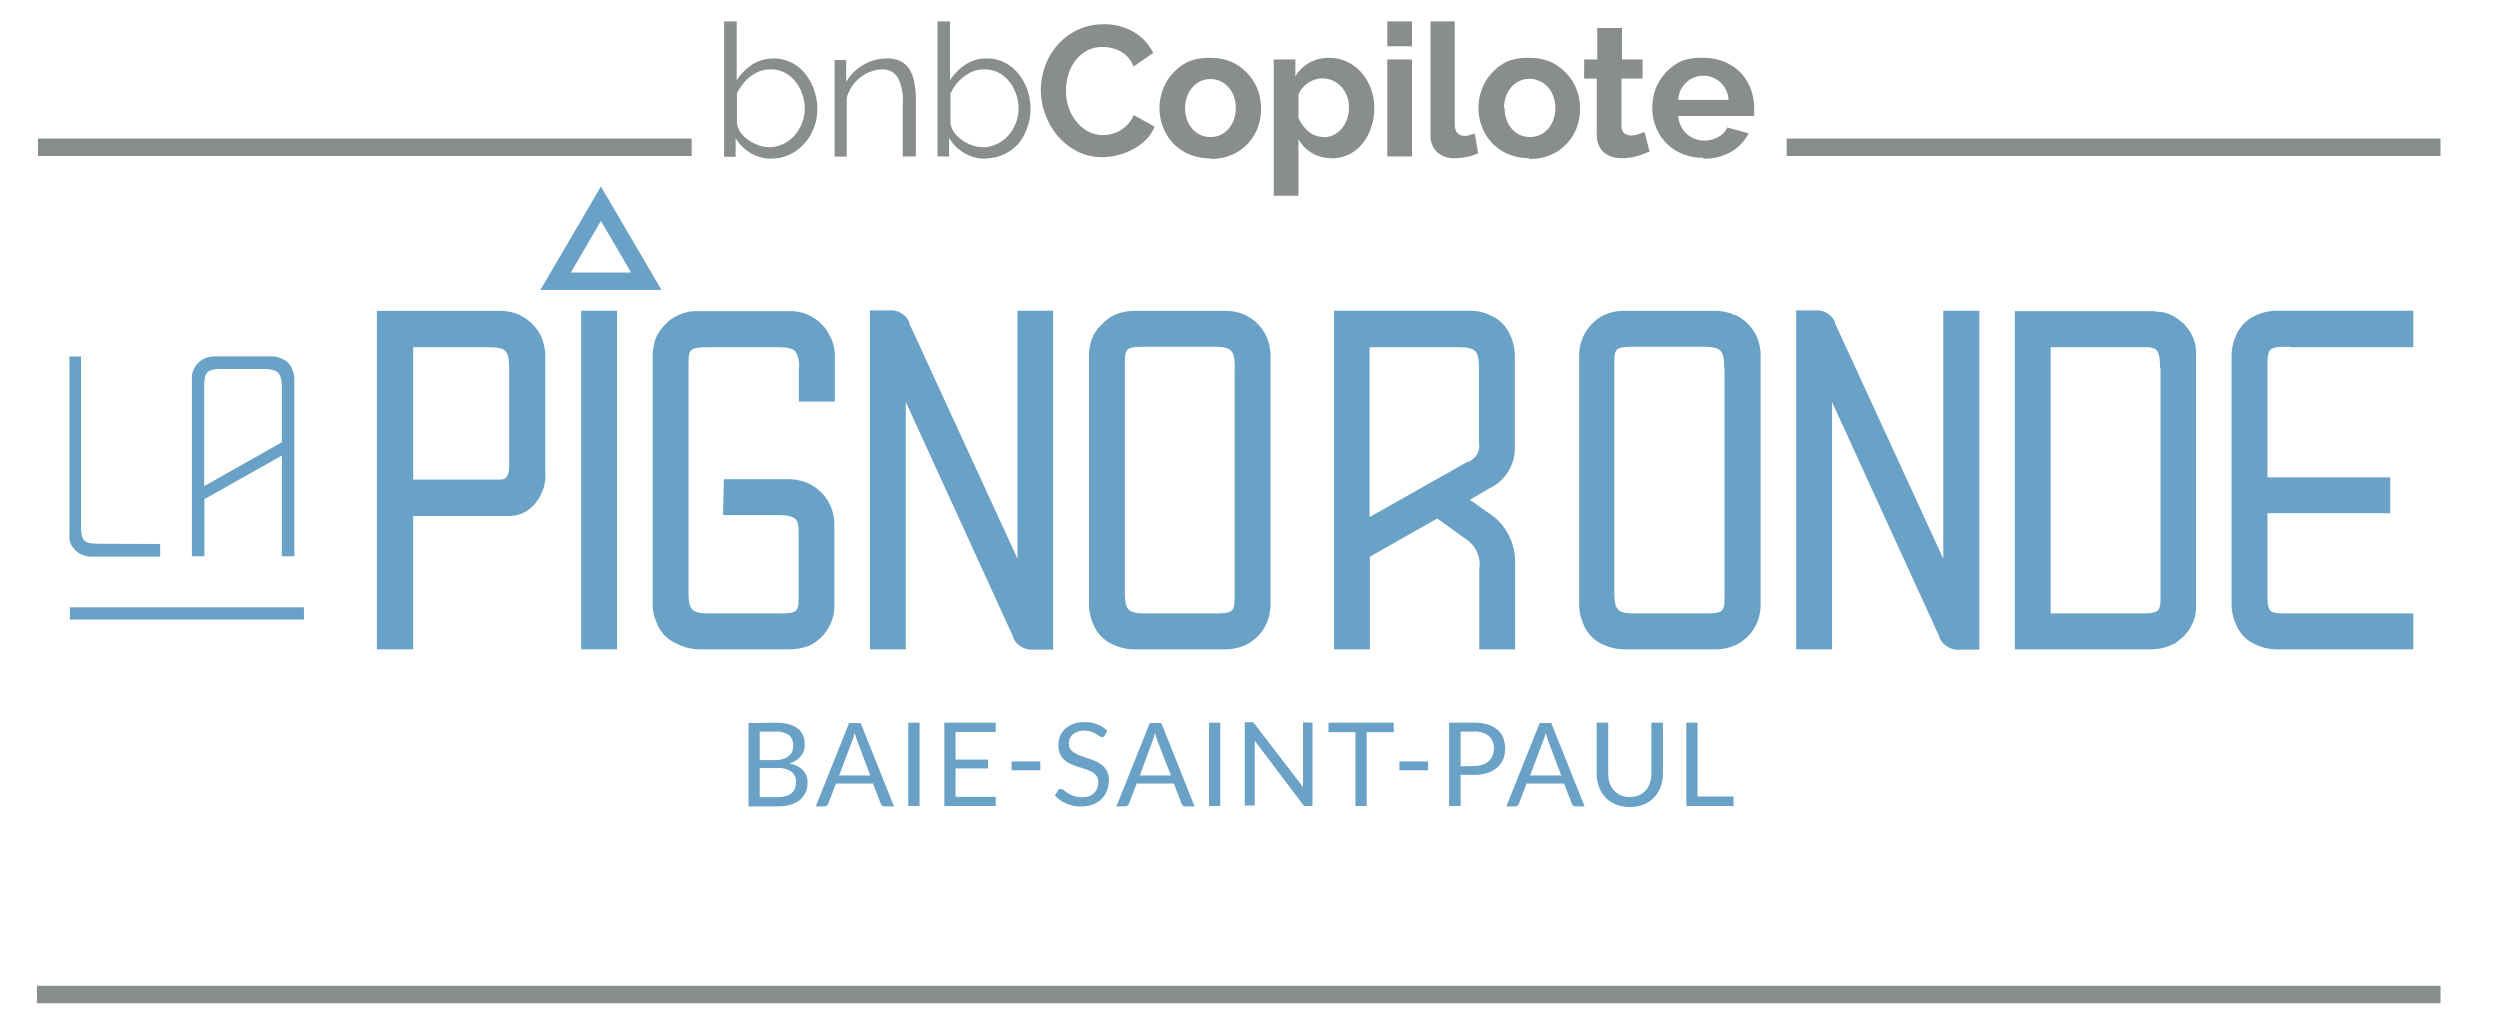
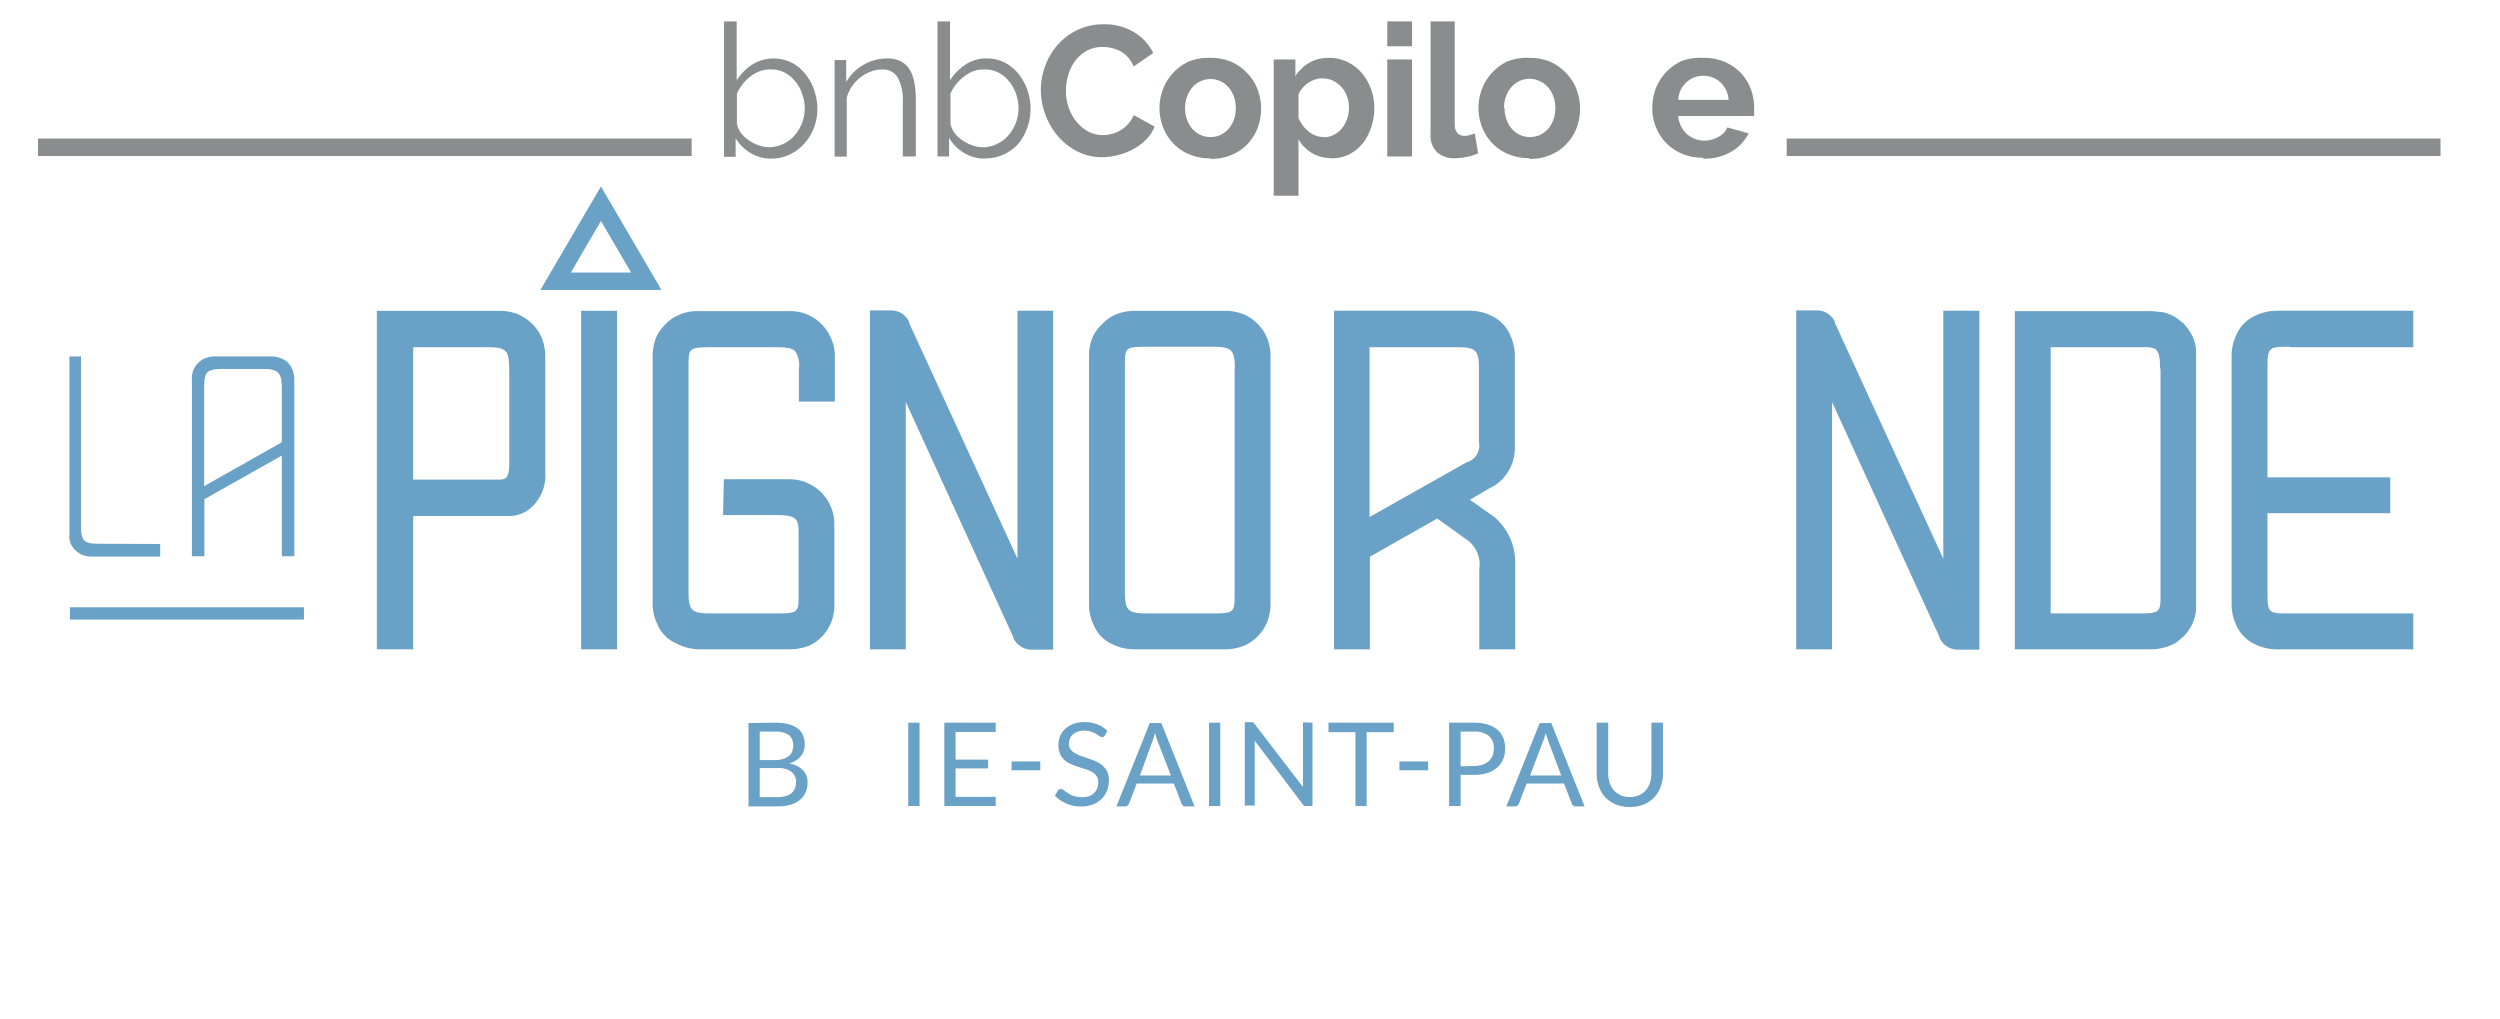
<svg xmlns="http://www.w3.org/2000/svg" viewBox="0 0 216 88" width="216" height="88">
  <defs>
    <style>.cls-1,.cls-2{fill:#8a8d8e;}.cls-1,.cls-4{fill-rule:evenodd;}.cls-3,.cls-4{fill:#6aa2c7;}</style>
  </defs>
  <title>lapignoronde</title>
  <g id="Bg">
-     <polygon class="cls-1" points="210.86 85.17 3.19 85.17 3.19 86.68 210.86 86.68 210.86 85.17 210.86 85.17" />
    <polygon class="cls-1" points="3.28 11.97 59.76 11.97 59.76 13.48 3.28 13.48 3.28 11.97 3.28 11.97" />
    <polygon class="cls-1" points="210.86 11.97 154.37 11.97 154.37 13.48 210.86 13.48 210.86 11.97 210.86 11.97" />
    <path class="cls-2" d="M66.41,12.72a2.76,2.76,0,0,0,1.25-.28,3,3,0,0,0,1-.75,3.71,3.71,0,0,0,.64-1.07,3.49,3.49,0,0,0,.23-1.24,3.59,3.59,0,0,0-.22-1.26A3.19,3.19,0,0,0,68.68,7a2.8,2.8,0,0,0-.93-.75A2.53,2.53,0,0,0,66.55,6a2.6,2.6,0,0,0-.93.16,3.54,3.54,0,0,0-.8.46,3.75,3.75,0,0,0-.66.66,4.19,4.19,0,0,0-.49.8v2.59a1.9,1.9,0,0,0,.34.81,3,3,0,0,0,.68.64,3.58,3.58,0,0,0,.85.43,2.51,2.51,0,0,0,.87.16m.25,1a3.49,3.49,0,0,1-1.81-.49,3.68,3.68,0,0,1-1.29-1.28v1.61h-1V1.85h1.09V6.94A4.61,4.61,0,0,1,65,5.57a3.52,3.52,0,0,1,3.41-.15,3.54,3.54,0,0,1,1.19,1,4.34,4.34,0,0,1,.75,1.39,4.83,4.83,0,0,1,.27,1.59,4.46,4.46,0,0,1-.31,1.67,4.2,4.2,0,0,1-.84,1.36,3.9,3.9,0,0,1-1.26.93,3.56,3.56,0,0,1-1.56.34" />
    <path class="cls-2" d="M79.12,13.52H78V8.87a4.12,4.12,0,0,0-.43-2.16A1.47,1.47,0,0,0,76.26,6a2.72,2.72,0,0,0-1,.18,3.29,3.29,0,0,0-.9.49,3.52,3.52,0,0,0-.73.76,3.66,3.66,0,0,0-.47,1v5.1H72.11V5.19h1V7.08a4.09,4.09,0,0,1,1.47-1.47,4.46,4.46,0,0,1,1-.42,4.32,4.32,0,0,1,1.08-.14,2.48,2.48,0,0,1,1.18.25,2.09,2.09,0,0,1,.76.72A3.26,3.26,0,0,1,79,7.16a7.58,7.58,0,0,1,.13,1.49v4.87Z" />
    <path class="cls-2" d="M84.88,12.72a2.7,2.7,0,0,0,1.25-.28,2.88,2.88,0,0,0,1-.75,3.71,3.71,0,0,0,.64-1.07A3.49,3.49,0,0,0,88,9.38a3.83,3.83,0,0,0-.21-1.26A3.56,3.56,0,0,0,87.16,7a2.84,2.84,0,0,0-.94-.75A2.53,2.53,0,0,0,85,6a2.6,2.6,0,0,0-.93.16,3.47,3.47,0,0,0-.79.46,3.8,3.8,0,0,0-.67.66,4.19,4.19,0,0,0-.49.8v2.59a1.93,1.93,0,0,0,.35.81,2.6,2.6,0,0,0,.68.64,3.51,3.51,0,0,0,.84.43,2.51,2.51,0,0,0,.87.16m.25,1a3.43,3.43,0,0,1-1.8-.49A3.63,3.63,0,0,1,82,11.91v1.61h-1V1.85h1.08V6.94a4.77,4.77,0,0,1,1.35-1.37,3.21,3.21,0,0,1,1.84-.52,3.27,3.27,0,0,1,1.56.37,3.67,3.67,0,0,1,1.2,1,4.77,4.77,0,0,1,.75,1.39,5.09,5.09,0,0,1,.26,1.59,4.66,4.66,0,0,1-.3,1.67A4.58,4.58,0,0,1,88,12.41a4,4,0,0,1-1.27.93,3.56,3.56,0,0,1-1.56.34" />
    <path class="cls-2" d="M89.93,7.77a5.9,5.9,0,0,1,.37-2.06A5.57,5.57,0,0,1,91.36,3.9a5.28,5.28,0,0,1,1.71-1.3,5.15,5.15,0,0,1,2.3-.5A4.89,4.89,0,0,1,98,2.79a4.27,4.27,0,0,1,1.64,1.79l-1.7,1.17a2.5,2.5,0,0,0-1.15-1.33A3.39,3.39,0,0,0,96,4.14a3.14,3.14,0,0,0-.73-.08,2.79,2.79,0,0,0-1.38.33,3.28,3.28,0,0,0-1,.87,4,4,0,0,0-.59,1.22,4.51,4.51,0,0,0-.2,1.35,4.45,4.45,0,0,0,.23,1.45A3.86,3.86,0,0,0,93,10.5a3.34,3.34,0,0,0,1,.85,2.68,2.68,0,0,0,1.29.32,2.89,2.89,0,0,0,.76-.1,2.74,2.74,0,0,0,.74-.3,2.79,2.79,0,0,0,.66-.54,2.54,2.54,0,0,0,.5-.79l1.81,1a3.29,3.29,0,0,1-.75,1.13,4.56,4.56,0,0,1-1.11.82,5.24,5.24,0,0,1-1.31.51,5.35,5.35,0,0,1-1.36.18,4.66,4.66,0,0,1-2.17-.51,5.66,5.66,0,0,1-1.69-1.34A6.18,6.18,0,0,1,90.32,9.9a6.07,6.07,0,0,1-.39-2.13" />
    <path class="cls-2" d="M102.39,9.35a3,3,0,0,0,.17,1,2.69,2.69,0,0,0,.46.79,2.24,2.24,0,0,0,.7.52,2.07,2.07,0,0,0,.86.18,2.12,2.12,0,0,0,.87-.18,2.32,2.32,0,0,0,.69-.52,2.64,2.64,0,0,0,.47-.8,3.05,3.05,0,0,0,.16-1,3,3,0,0,0-.16-1,2.52,2.52,0,0,0-.47-.8,2,2,0,0,0-.69-.52,2,2,0,0,0-.87-.19,2.08,2.08,0,0,0-.86.19,2.28,2.28,0,0,0-.7.53,2.62,2.62,0,0,0-.46.8,3,3,0,0,0-.17,1m2.19,4.33a4.54,4.54,0,0,1-1.84-.35,4.1,4.1,0,0,1-1.38-.95,4.14,4.14,0,0,1-.87-1.38,4.57,4.57,0,0,1,0-3.31,4.09,4.09,0,0,1,.87-1.39,4.25,4.25,0,0,1,1.38-1A4.71,4.71,0,0,1,104.58,5a4.59,4.59,0,0,1,1.83.35,4.25,4.25,0,0,1,1.38,1,4.09,4.09,0,0,1,.87,1.39,4.72,4.72,0,0,1,0,3.31,4.28,4.28,0,0,1-.86,1.38,4,4,0,0,1-1.38.95,4.51,4.51,0,0,1-1.84.35" />
    <path class="cls-2" d="M114.36,11.86a1.9,1.9,0,0,0,.88-.21,2.12,2.12,0,0,0,.7-.56,2.65,2.65,0,0,0,.45-.81,3.12,3.12,0,0,0,.16-1,2.72,2.72,0,0,0-.18-1,2.56,2.56,0,0,0-.49-.79,2.4,2.4,0,0,0-.73-.53,2.37,2.37,0,0,0-.92-.19,2,2,0,0,0-.63.11,2.16,2.16,0,0,0-.59.29,3,3,0,0,0-.49.45,2.12,2.12,0,0,0-.33.56v2a3,3,0,0,0,.88,1.19,2.07,2.07,0,0,0,1.29.47m.7,1.82a3.2,3.2,0,0,1-1.71-.44,3.16,3.16,0,0,1-1.16-1.19v4.88h-2.14V5.14h1.87V6.58a3.5,3.5,0,0,1,1.2-1.16,3.37,3.37,0,0,1,1.7-.42,3.6,3.6,0,0,1,1.57.34,3.93,3.93,0,0,1,1.24.93,4.49,4.49,0,0,1,.81,1.38,4.62,4.62,0,0,1,.3,1.67,5,5,0,0,1-.28,1.71,4.42,4.42,0,0,1-.75,1.39,3.62,3.62,0,0,1-1.17.93,3.38,3.38,0,0,1-1.48.33" />
    <path class="cls-2" d="M119.84,5.14H122v8.38h-2.14V5.14Zm0-3.29H122V4h-2.14V1.85Z" />
    <path class="cls-2" d="M123.55,1.85h2.14v8.89c0,.65.3,1,.88,1a1.31,1.31,0,0,0,.41-.07,4.56,4.56,0,0,0,.44-.14l.29,1.71a3.87,3.87,0,0,1-1,.32,5,5,0,0,1-1,.11,2.18,2.18,0,0,1-1.56-.53,2,2,0,0,1-.55-1.53V1.85Z" />
    <path class="cls-2" d="M130,9.35a2.8,2.8,0,0,0,.17,1,2.49,2.49,0,0,0,.46.79,2.24,2.24,0,0,0,.7.52,2.14,2.14,0,0,0,1.72,0,2.24,2.24,0,0,0,.7-.52,2.43,2.43,0,0,0,.46-.8,2.82,2.82,0,0,0,.17-1,2.73,2.73,0,0,0-.17-1,2.33,2.33,0,0,0-.46-.8A2,2,0,0,0,133,7a1.9,1.9,0,0,0-.86-.19,2,2,0,0,0-.86.19,2.28,2.28,0,0,0-.7.53,2.43,2.43,0,0,0-.46.8,2.78,2.78,0,0,0-.17,1m2.19,4.33a4.51,4.51,0,0,1-1.84-.35,4.1,4.1,0,0,1-1.38-.95,4.14,4.14,0,0,1-.87-1.38,4.57,4.57,0,0,1,0-3.31,4.09,4.09,0,0,1,.87-1.39,4.25,4.25,0,0,1,1.38-1A4.68,4.68,0,0,1,132.14,5a4.63,4.63,0,0,1,1.83.35,4.25,4.25,0,0,1,1.38,1,4.09,4.09,0,0,1,.87,1.39,4.72,4.72,0,0,1,0,3.31,4.14,4.14,0,0,1-.87,1.38,4,4,0,0,1-1.37.95,4.51,4.51,0,0,1-1.84.35" />
-     <path class="cls-2" d="M142.52,13.09a9.42,9.42,0,0,1-1.06.39,4.84,4.84,0,0,1-1.32.19,3.22,3.22,0,0,1-.84-.11,2.06,2.06,0,0,1-.69-.36,1.69,1.69,0,0,1-.47-.64,2.27,2.27,0,0,1-.18-1V6.79h-1.09V5.14H138V2.42h2.14V5.14h1.78V6.79H140.1v4.1a.78.78,0,0,0,.24.63,1,1,0,0,0,.58.18,2.17,2.17,0,0,0,.66-.11l.51-.19.43,1.69Z" />
    <path class="cls-2" d="M149.35,8.63a2.26,2.26,0,0,0-.7-1.51,2.12,2.12,0,0,0-1.49-.57,2.16,2.16,0,0,0-.81.15,2.09,2.09,0,0,0-.66.43,2.24,2.24,0,0,0-.48.65,2.36,2.36,0,0,0-.21.85Zm-2.18,5a4.61,4.61,0,0,1-1.82-.34,4.24,4.24,0,0,1-1.39-.93,4.2,4.2,0,0,1-.89-1.38,4.36,4.36,0,0,1-.31-1.65,4.73,4.73,0,0,1,.3-1.69,4.38,4.38,0,0,1,.88-1.39,4.33,4.33,0,0,1,1.4-1A4.77,4.77,0,0,1,147.19,5a4.63,4.63,0,0,1,1.83.35,4.38,4.38,0,0,1,1.38.94,4.28,4.28,0,0,1,.86,1.38,4.53,4.53,0,0,1,.3,1.63c0,.14,0,.27,0,.4a2.13,2.13,0,0,1,0,.32H145a2.38,2.38,0,0,0,.24.88A2.15,2.15,0,0,0,146.45,12a2.22,2.22,0,0,0,.8.15,2.46,2.46,0,0,0,1.21-.32,1.63,1.63,0,0,0,.78-.82l1.84.51a3.8,3.8,0,0,1-1.48,1.58,4.62,4.62,0,0,1-2.43.61" />
  </g>
  <g id="PIGNORONDE">
    <path class="cls-3" d="M13.84,47v1.09h-6a2.28,2.28,0,0,1-.84-.2A2,2,0,0,1,6.12,47,1.68,1.68,0,0,1,6,46.14V30.8H7V45.35c0,1.38.2,1.63,1.6,1.63Z" />
    <path class="cls-3" d="M25.43,32.72V48.06H24.35v-8.7l-6.69,3.77h0v4.93H16.58V32.72a1.72,1.72,0,0,1,.17-.84,1.92,1.92,0,0,1,.89-.89,2.47,2.47,0,0,1,.84-.2h5.05a2.28,2.28,0,0,1,.82.2,1.59,1.59,0,0,1,.89.89,2.25,2.25,0,0,1,.19.84m-1.08,5.5V33.48c0-1.28-.37-1.6-1.58-1.6H19.24c-1.38,0-1.6.25-1.6,1.6V42h0l6.69-3.78Z" />
    <path class="cls-3" d="M44.94,27.23h0a4.31,4.31,0,0,0-1.58-.37H32.56V56.1H35.7V44.58H44a2.82,2.82,0,0,0,1.6-.49,3.72,3.72,0,0,0,1.51-3.33V30.64a4.33,4.33,0,0,0-.4-1.67,3.93,3.93,0,0,0-1.8-1.74M44,31.87V40c0,1.44-.36,1.44-1.08,1.44H35.7V30h6.38c1.66,0,1.91.25,1.91,1.91" />
    <polygon class="cls-4" points="53.31 26.85 50.21 26.85 50.21 56.1 53.31 56.1 53.31 26.85 53.31 26.85" />
    <path class="cls-3" d="M68.34,41.4h-5.8l-.07,3.1,4.84,0C69,44.54,69,45,69,46.26v5.06C69,52.91,69,53,67.07,53l-5.66,0c-1.67,0-1.92-.25-1.92-1.92l0-19.41c0-1.56,0-1.67,2-1.67h5.66c.83,0,1.32.1,1.55.34a2.24,2.24,0,0,1,.32,1.57v2.79h3.11v-4A3.61,3.61,0,0,0,71.69,29a3.79,3.79,0,0,0-3.39-2.12H60.17a3.76,3.76,0,0,0-1.62.38,3.19,3.19,0,0,0-1,.7A4.3,4.3,0,0,0,56.76,29a4.22,4.22,0,0,0-.37,1.62V52.24a3.81,3.81,0,0,0,.37,1.61,3.1,3.1,0,0,0,1.69,1.75,4.46,4.46,0,0,0,2.28.5H68.3A4.73,4.73,0,0,0,70,55.75,3.8,3.8,0,0,0,71.71,54a3.8,3.8,0,0,0,.38-1.63v-7.1a3.88,3.88,0,0,0-3.75-3.86" />
    <path class="cls-3" d="M87.91,48.27,78.55,27.91l0-.09a1.69,1.69,0,0,0-1.6-1H75.16V56.1h3.1V34.73l9.29,20.32,0,.08a1.79,1.79,0,0,0,1.44,1h2V26.85H87.91V48.27Z" />
    <path class="cls-3" d="M107.63,27.23h0a4.22,4.22,0,0,0-1.62-.37H97.88a4.15,4.15,0,0,0-1.63.38,3.4,3.4,0,0,0-1,.74A3.75,3.75,0,0,0,94.46,29a4.16,4.16,0,0,0-.37,1.58V52.32a4.17,4.17,0,0,0,.37,1.61,3.19,3.19,0,0,0,1.8,1.8,4.22,4.22,0,0,0,1.62.37H106a4.21,4.21,0,0,0,1.66-.39,4.09,4.09,0,0,0,1-.72,4,4,0,0,0,.74-1.06,4.17,4.17,0,0,0,.37-1.61V30.6a4.1,4.1,0,0,0-.4-1.63,3.84,3.84,0,0,0-1.76-1.74m-.94,4.64V51.28c0,1.62,0,1.72-1.92,1.72H99.11c-1.67,0-1.92-.25-1.92-1.92V31.63c0-1.58,0-1.67,1.92-1.67h5.66c1.65,0,1.92.26,1.92,1.91" />
    <path class="cls-3" d="M128.74,27.22a4.31,4.31,0,0,0-1.57-.37H115.26V56.1h3.1v-8l5.82-3.3,2.41,1.73a2.64,2.64,0,0,1,1.22,2.65V56.1h3.1V48.45a5.1,5.1,0,0,0-1.8-3.78L127,43.18l1.7-1,.37-.19a3.85,3.85,0,0,0,1.81-3.15V30.6a4.16,4.16,0,0,0-.37-1.58,3.22,3.22,0,0,0-1.8-1.8m-1.9,12.67-8.48,4.78V30h7.57c1.62,0,1.88.26,1.88,1.87v6.33a1.51,1.51,0,0,1-1,1.73" />
-     <path class="cls-3" d="M149.92,27.23h0a4.22,4.22,0,0,0-1.62-.37h-8.13a4.07,4.07,0,0,0-1.62.38,3.32,3.32,0,0,0-1,.74,3.94,3.94,0,0,0-.74,1.05,4.16,4.16,0,0,0-.37,1.58V52.32a4.21,4.21,0,0,0,.37,1.61,3.16,3.16,0,0,0,1.8,1.8,4.13,4.13,0,0,0,1.61.37h8.13a4.21,4.21,0,0,0,1.66-.39,3.86,3.86,0,0,0,1-.72,3.72,3.72,0,0,0,.74-1.06,4,4,0,0,0,.37-1.61V30.6a4.24,4.24,0,0,0-.39-1.63,3.84,3.84,0,0,0-1.76-1.74M149,31.87V51.28c0,1.62,0,1.72-1.91,1.72H141.4c-1.67,0-1.92-.25-1.92-1.92V31.63c0-1.58,0-1.67,1.92-1.67h5.66c1.64,0,1.91.26,1.91,1.91" />
    <path class="cls-3" d="M167.9,48.27l-9.36-20.36,0-.09a1.69,1.69,0,0,0-1.6-1h-1.75V56.1h3.1V34.74l9.29,20.31,0,.08a1.79,1.79,0,0,0,1.44,1h2V26.85H167.9V48.27Z" />
    <path class="cls-3" d="M188.61,27.92l-.11-.1-.22-.17a3.26,3.26,0,0,0-.63-.41,3.34,3.34,0,0,0-1-.3l-.23,0a2.73,2.73,0,0,0-.46-.06H174.08V56.1H186a4.46,4.46,0,0,0,1.65-.39l.32-.15.69-.57a3.6,3.6,0,0,0,.71-1,3.32,3.32,0,0,0,.37-1.68V30.64A3.26,3.26,0,0,0,189.4,29a4.15,4.15,0,0,0-.79-1.1m-1.94,3.95V51.28c0,1.62,0,1.72-1.91,1.72h-7.58V30h8.45c.69.09,1,.21,1,1.84" />
    <path class="cls-3" d="M197.83,30h10.68V26.85H196.6a4.22,4.22,0,0,0-1.62.37,3.25,3.25,0,0,0-1.8,1.8,4.22,4.22,0,0,0-.37,1.62V52.32a4.21,4.21,0,0,0,.37,1.61,3.22,3.22,0,0,0,1.8,1.8,4.22,4.22,0,0,0,1.62.37h11.91V53H197.83c-1.86,0-1.92,0-1.92-1.92V44.34h10.61v-3.1H195.91V31.87c0-1.86.06-1.91,1.92-1.91" />
    <polygon class="cls-4" points="6.04 52.47 26.26 52.47 26.26 53.53 6.04 53.53 6.04 52.47 6.04 52.47" />
    <path class="cls-3" d="M67.2,68.87a2.28,2.28,0,0,0,.72-.1,1.34,1.34,0,0,0,.49-.26,1.07,1.07,0,0,0,.28-.42,1.46,1.46,0,0,0,.09-.52,1.08,1.08,0,0,0-.39-.88,1.84,1.84,0,0,0-1.19-.33H65.64v2.51Zm-1.56-5.66v2.46h1.29a2.5,2.5,0,0,0,.71-.09,1.56,1.56,0,0,0,.5-.25,1,1,0,0,0,.3-.39,1.39,1.39,0,0,0,.09-.5,1.1,1.1,0,0,0-.38-.94A2,2,0,0,0,67,63.21ZM67,62.44a4.71,4.71,0,0,1,1.14.13,2.15,2.15,0,0,1,.79.38,1.38,1.38,0,0,1,.45.59,1.94,1.94,0,0,1,.15.78,1.53,1.53,0,0,1-.33,1,2,2,0,0,1-.42.38,2.37,2.37,0,0,1-.6.27,2.11,2.11,0,0,1,1.19.57,1.46,1.46,0,0,1,.4,1.08,2.06,2.06,0,0,1-.16.84,2,2,0,0,1-.5.65,2.12,2.12,0,0,1-.79.41,3.61,3.61,0,0,1-1.08.15H64.67v-7.2Z" />
-     <path class="cls-3" d="M75.19,67,74.06,64l-.11-.3c0-.12-.07-.24-.1-.37a5,5,0,0,1-.22.68L72.5,67Zm2,2.67h-.75a.33.33,0,0,1-.21-.06.43.43,0,0,1-.13-.17l-.67-1.74H72.23l-.67,1.74a.31.31,0,0,1-.12.16.3.3,0,0,1-.21.07h-.75l2.88-7.2h1l2.88,7.2Z" />
    <polygon class="cls-4" points="78.47 62.44 79.45 62.44 79.45 69.64 78.47 69.64 78.47 62.44 78.47 62.44" />
    <polygon class="cls-3" points="86.03 68.85 86.03 69.64 81.59 69.64 81.59 62.44 86.03 62.44 86.03 63.24 82.56 63.24 82.56 65.63 85.37 65.63 85.37 66.39 82.56 66.39 82.56 68.85 86.03 68.85 86.03 68.85" />
    <polygon class="cls-4" points="89.88 65.79 87.4 65.79 87.4 66.55 89.88 66.55 89.88 65.79 89.88 65.79" />
    <path class="cls-3" d="M95.41,63.57a.27.27,0,0,1-.1.11.17.17,0,0,1-.12,0,.37.37,0,0,1-.21-.09l-.29-.19a2.28,2.28,0,0,0-.41-.18,1.74,1.74,0,0,0-.59-.09,1.72,1.72,0,0,0-.58.09,1.44,1.44,0,0,0-.42.24,1,1,0,0,0-.33.79.8.8,0,0,0,.14.5,1.22,1.22,0,0,0,.4.34,2.53,2.53,0,0,0,.55.24l.63.22a5,5,0,0,1,.64.25,2.44,2.44,0,0,1,.55.35,1.65,1.65,0,0,1,.39.51,1.75,1.75,0,0,1,.15.76,2.55,2.55,0,0,1-.16.88,2.23,2.23,0,0,1-.47.73,2.35,2.35,0,0,1-.76.48,3,3,0,0,1-1,.17,3.11,3.11,0,0,1-1.28-.25,3,3,0,0,1-1-.69l.28-.46a.28.28,0,0,1,.1-.09.2.2,0,0,1,.13,0,.3.3,0,0,1,.14,0l.19.14.24.17a3.14,3.14,0,0,0,.31.18,2.09,2.09,0,0,0,.4.13,2.28,2.28,0,0,0,1.11,0,1.17,1.17,0,0,0,.46-.27,1.06,1.06,0,0,0,.29-.41,1.37,1.37,0,0,0,.1-.54.91.91,0,0,0-.15-.54,1.17,1.17,0,0,0-.38-.35,3.63,3.63,0,0,0-.56-.24l-.63-.2a4.32,4.32,0,0,1-.63-.24,1.89,1.89,0,0,1-.56-.35,1.57,1.57,0,0,1-.39-.54,2,2,0,0,1-.14-.8,2.11,2.11,0,0,1,.14-.74A1.84,1.84,0,0,1,92,63a2.14,2.14,0,0,1,.7-.44,2.52,2.52,0,0,1,1-.17,2.9,2.9,0,0,1,1.09.19,2.54,2.54,0,0,1,.88.56l-.24.46Z" />
    <path class="cls-3" d="M101.17,67,100,64c0-.09-.07-.19-.1-.3s-.07-.24-.11-.37a7.11,7.11,0,0,1-.21.68L98.49,67Zm2,2.67h-.75a.33.33,0,0,1-.21-.06.52.52,0,0,1-.12-.17l-.67-1.74H98.21l-.67,1.74a.36.36,0,0,1-.11.16.31.31,0,0,1-.21.07h-.76l2.88-7.2h1l2.87,7.2Z" />
    <polygon class="cls-4" points="104.46 62.44 105.43 62.44 105.43 69.64 104.46 69.64 104.46 62.44 104.46 62.44" />
    <path class="cls-3" d="M113.4,62.44v7.2h-.48a.42.42,0,0,1-.2,0,.44.44,0,0,1-.15-.13L108.41,64c0,.08,0,.17,0,.25s0,.15,0,.22v5.13h-.86v-7.2h.61l.08,0a.2.2,0,0,1,.07.06.3.3,0,0,1,.08.08L112.58,68a2.29,2.29,0,0,1,0-.25,2,2,0,0,1,0-.24v-5.1Z" />
    <polygon class="cls-3" points="120.42 63.26 118.08 63.26 118.08 69.64 117.11 69.64 117.11 63.26 114.78 63.26 114.78 62.44 120.42 62.44 120.42 63.26 120.42 63.26" />
    <polygon class="cls-4" points="123.39 65.79 120.91 65.79 120.91 66.55 123.39 66.55 123.39 65.79 123.39 65.79" />
    <path class="cls-3" d="M127.36,66.18a2.29,2.29,0,0,0,.73-.11,1.56,1.56,0,0,0,.54-.31,1.22,1.22,0,0,0,.33-.48,1.66,1.66,0,0,0,.11-.61,1.38,1.38,0,0,0-.42-1.07,1.86,1.86,0,0,0-1.29-.39H126.2v3Zm0-3.74a4.23,4.23,0,0,1,1.19.16,2.44,2.44,0,0,1,.83.45,1.84,1.84,0,0,1,.5.7,2.65,2.65,0,0,1,0,1.84,2,2,0,0,1-.52.72,2.36,2.36,0,0,1-.84.47,3.66,3.66,0,0,1-1.15.17H126.2v2.69h-1v-7.2Z" />
    <path class="cls-3" d="M134.89,67,133.76,64c0-.09-.07-.19-.1-.3s-.08-.24-.11-.37a5,5,0,0,1-.22.68L132.2,67Zm2,2.67h-.75a.33.33,0,0,1-.21-.06.33.33,0,0,1-.12-.17l-.68-1.74h-3.23l-.67,1.74a.31.31,0,0,1-.12.16.3.3,0,0,1-.21.07h-.75l2.88-7.2h1l2.88,7.2Z" />
    <path class="cls-3" d="M140.79,68.87a2,2,0,0,0,.79-.15,1.63,1.63,0,0,0,.6-.42,1.81,1.81,0,0,0,.37-.65,2.45,2.45,0,0,0,.13-.83V62.44h1v4.38a3.41,3.41,0,0,1-.2,1.16,2.64,2.64,0,0,1-.57.92,2.52,2.52,0,0,1-.9.61,3.36,3.36,0,0,1-2.39,0,2.65,2.65,0,0,1-.91-.61,2.77,2.77,0,0,1-.56-.92,3.18,3.18,0,0,1-.2-1.16V62.44h1v4.37a2.68,2.68,0,0,0,.12.83,2,2,0,0,0,.37.65,2,2,0,0,0,.6.43,2.09,2.09,0,0,0,.81.15" />
-     <polygon class="cls-3" points="149.78 68.82 149.78 69.64 145.7 69.64 145.7 62.44 146.67 62.44 146.67 68.82 149.78 68.82 149.78 68.82" />
    <path class="cls-3" d="M51.92,16.11l-5.23,8.94H57.15l-5.23-8.94Zm-2.6,7.44,2.6-4.46,2.61,4.46Z" />
  </g>
</svg>